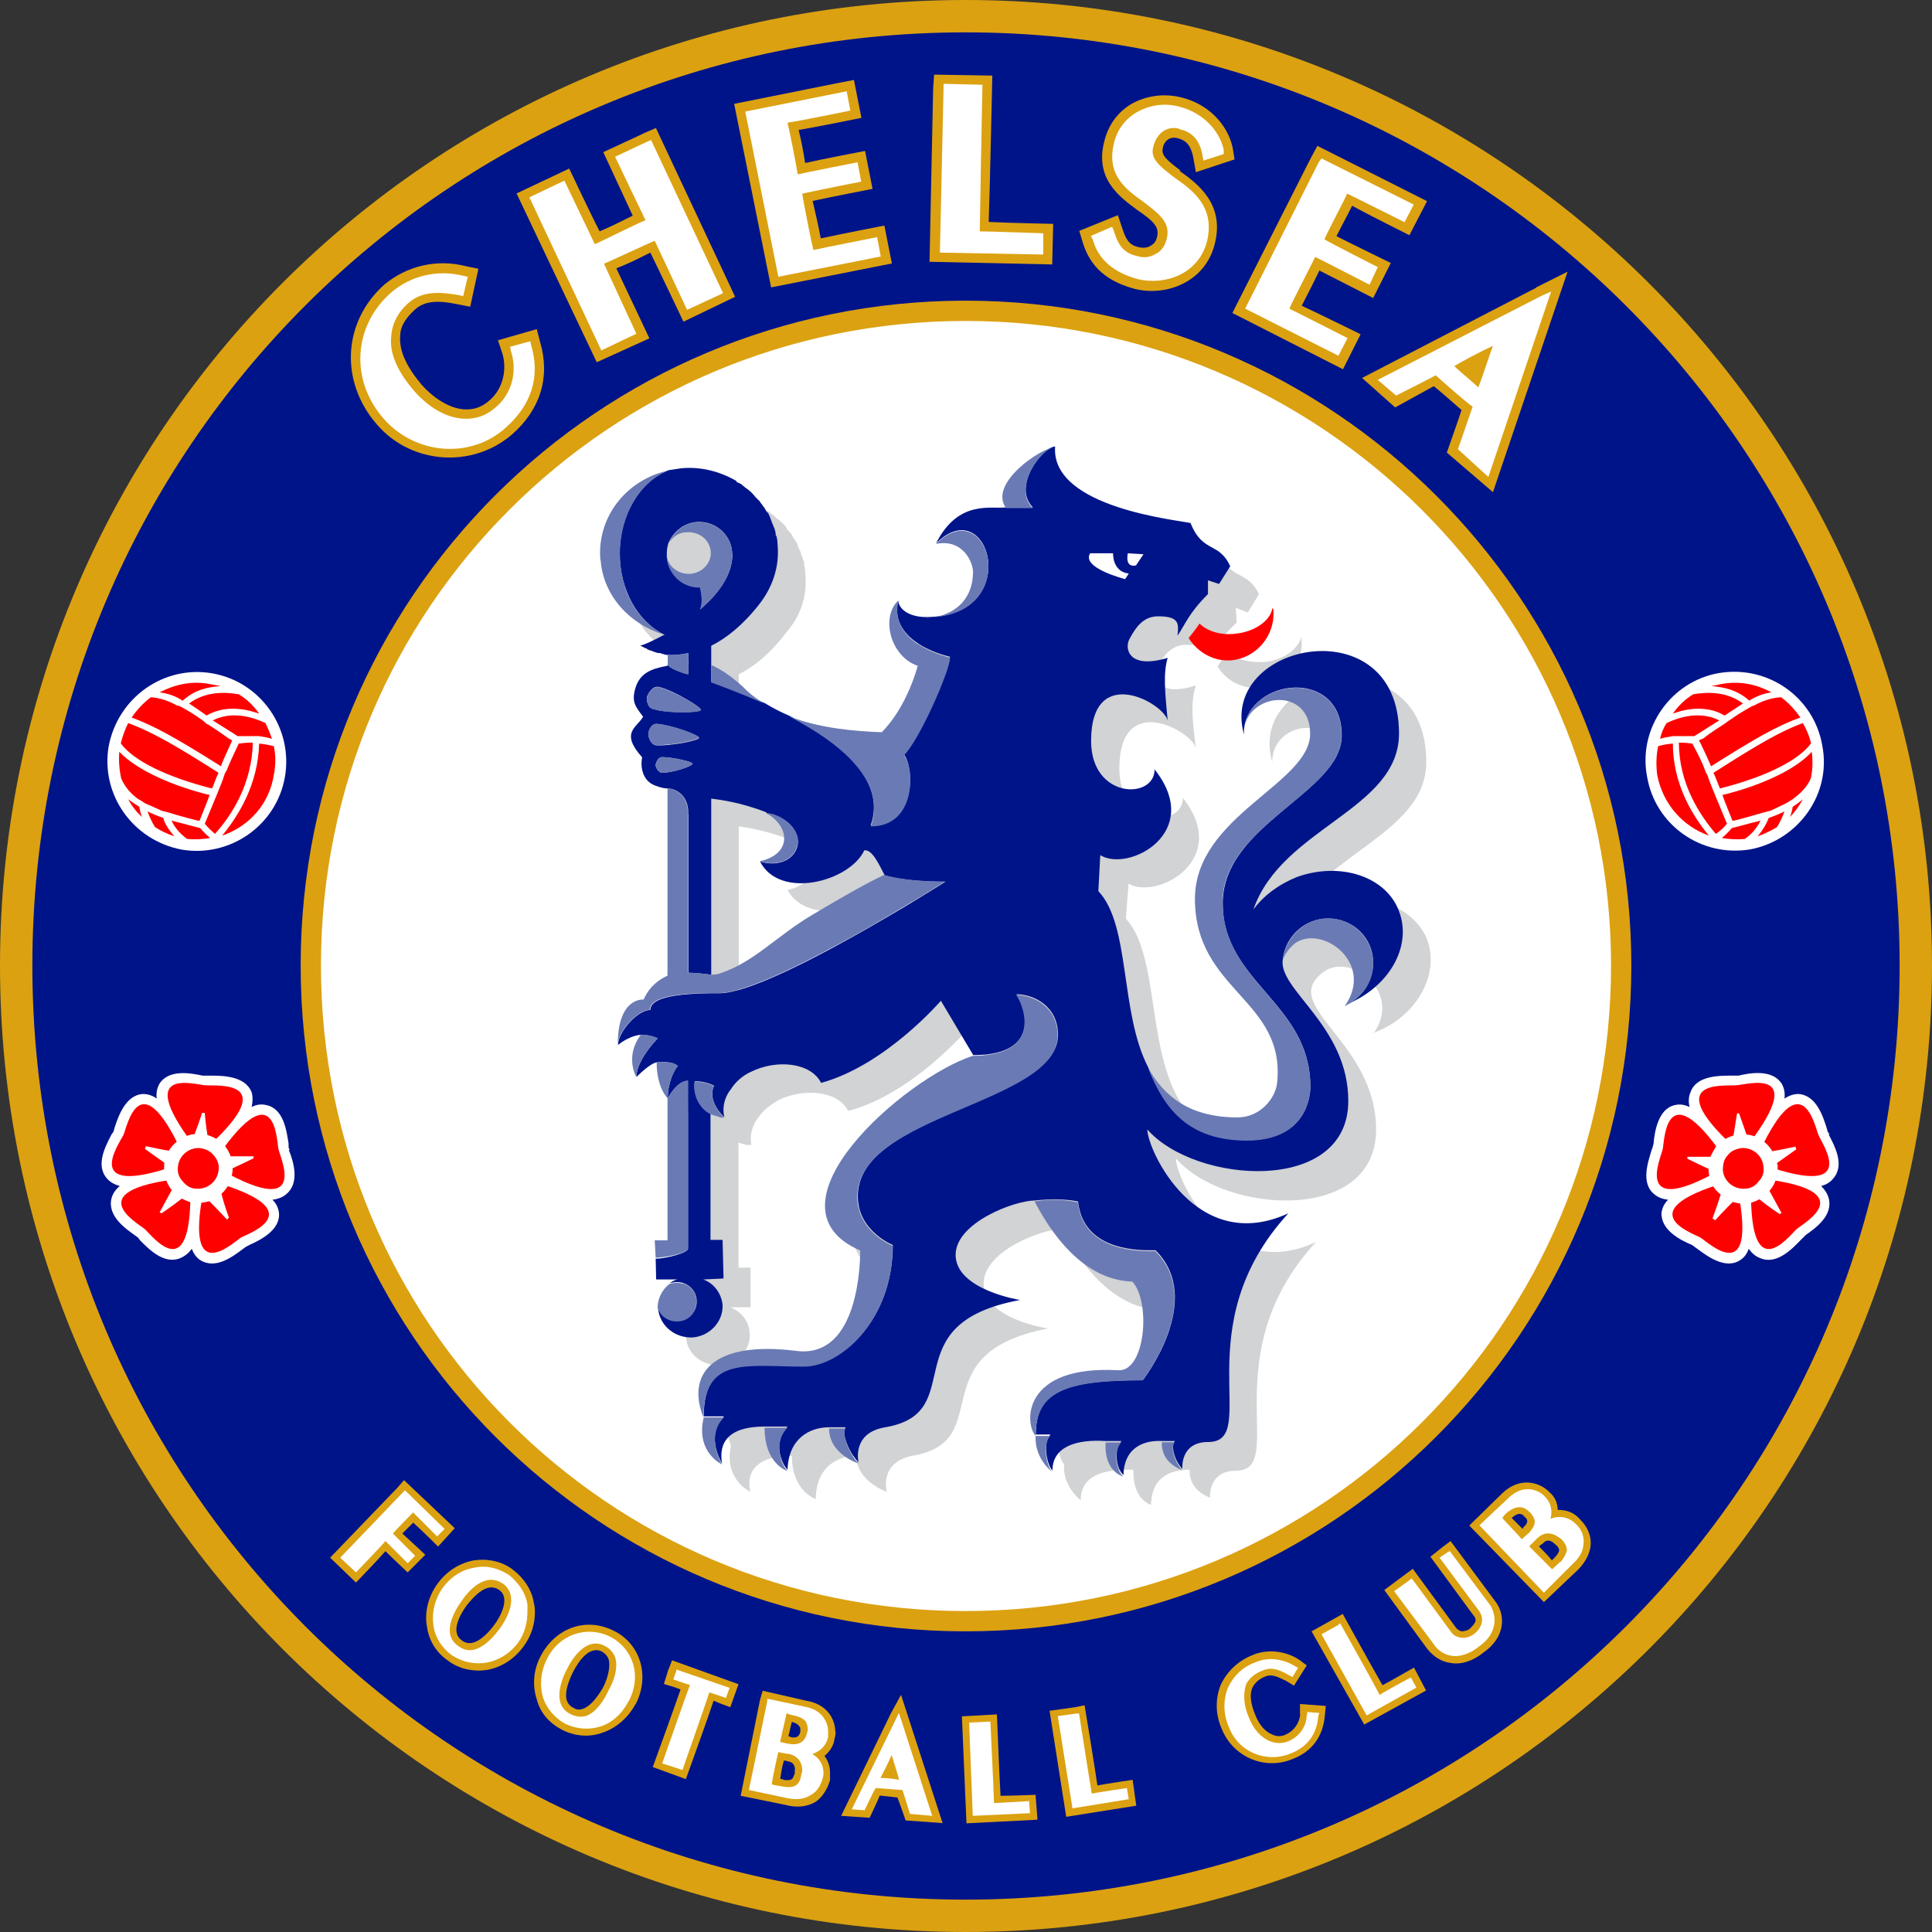
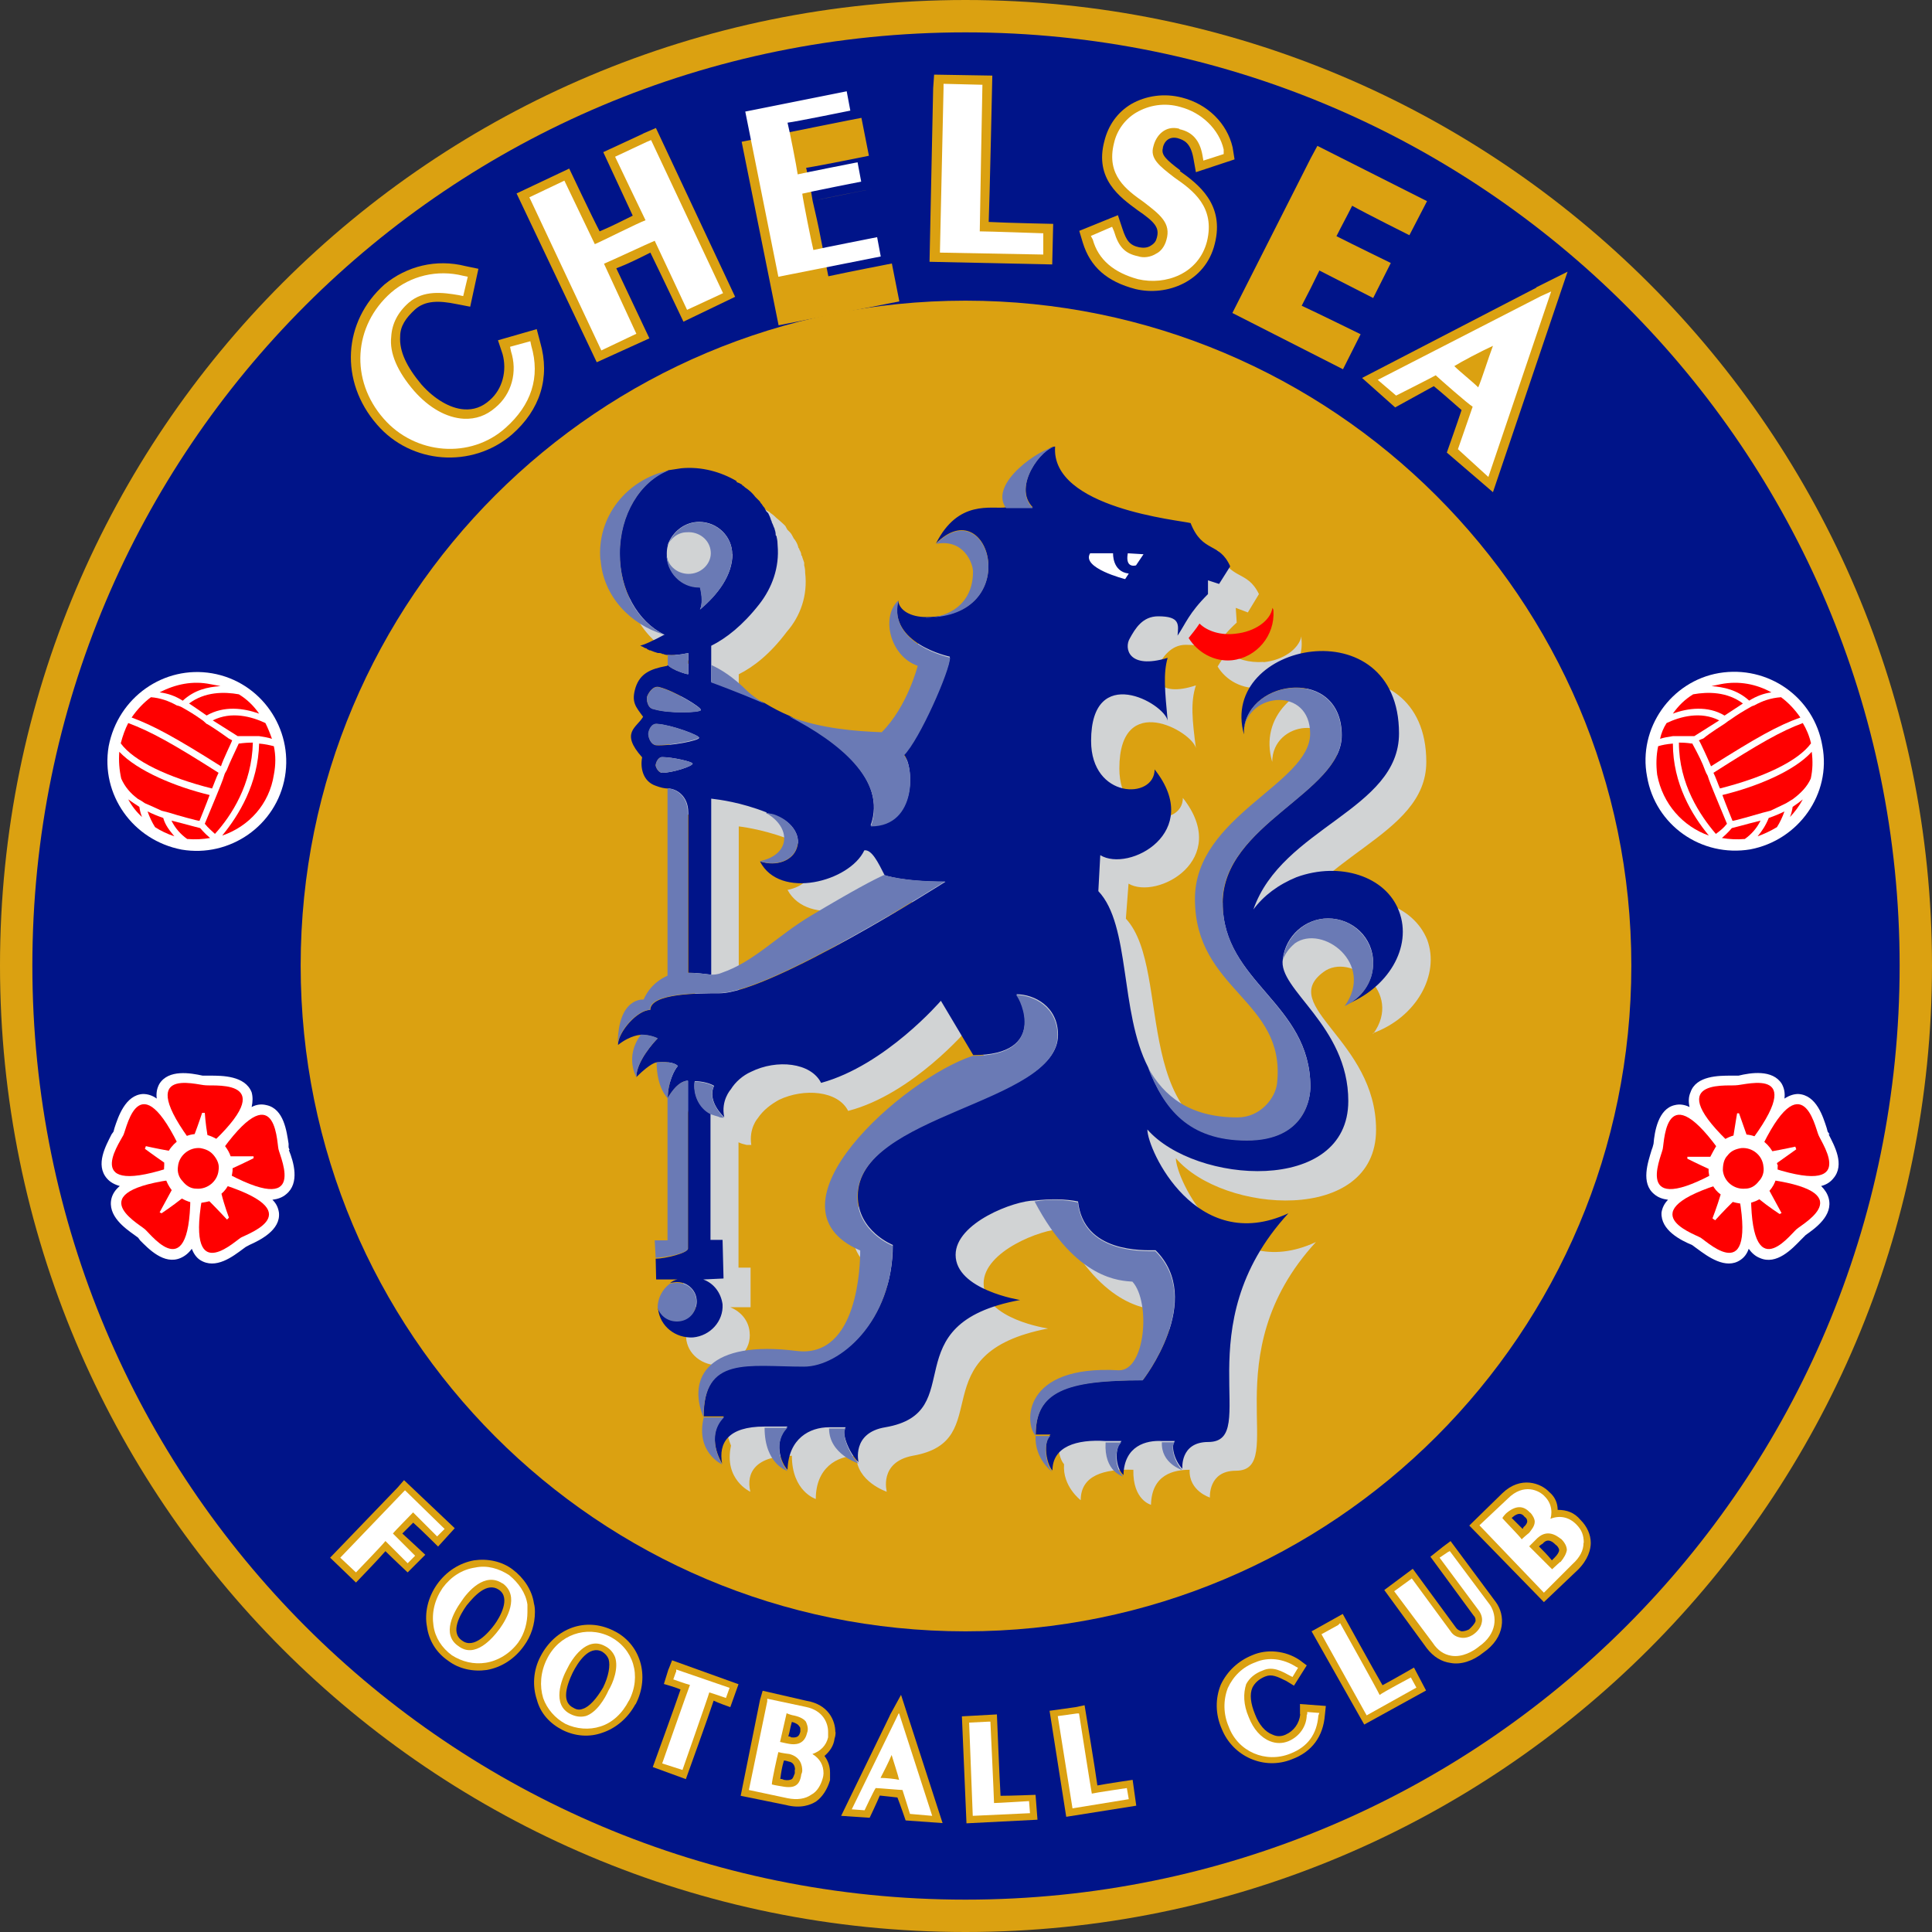
<svg xmlns="http://www.w3.org/2000/svg" id="Capa_1" data-name="Capa 1" viewBox="0 0 80 80">
  <rect x="0" y="0" width="80" height="80" fill="#333333" stroke="none" />
  <defs>
    <style>
      .cls-1, .cls-2 {
        fill: #001489;
      }

      .cls-1, .cls-2, .cls-3, .cls-4, .cls-5, .cls-6, .cls-7, .cls-8, .cls-9 {
        stroke-width: 0px;
      }

      .cls-1, .cls-3, .cls-4, .cls-7, .cls-8 {
        fill-rule: evenodd;
      }

      .cls-3 {
        fill: #d1d3d4;
      }

      .cls-4 {
        fill: #6a7ab5;
      }

      .cls-5 {
        fill: red;
      }

      .cls-6, .cls-7 {
        fill: #fff;
      }

      .cls-8, .cls-9 {
        fill: #dba111;
      }
    </style>
  </defs>
  <path id="path3381" class="cls-9" d="M80,39.98c0,22.11-17.91,40.02-40.02,40.02S0,62.09,0,39.98,17.91,0,39.98,0s40.02,17.91,40.02,39.98Z" />
  <path id="path3383" class="cls-2" d="M78.66,39.98c0,21.38-17.3,38.68-38.68,38.68S1.34,61.37,1.34,39.98,18.63,1.34,39.98,1.34s38.68,17.3,38.68,38.64Z" />
  <path id="path3385" class="cls-9" d="M67.55,39.98c0,15.24-12.33,27.57-27.57,27.57s-27.53-12.33-27.53-27.57,12.33-27.53,27.53-27.53,27.57,12.33,27.57,27.53Z" />
-   <path id="path3387" class="cls-6" d="M66.71,39.98c0,14.78-11.95,26.73-26.73,26.73s-26.69-11.95-26.69-26.73,11.95-26.69,26.69-26.69,26.73,11.95,26.73,26.69Z" />
  <path id="path3389" class="cls-9" d="M17.11,63.05c.31.27,1.03.99,1.03.99l.69-.76-2.1-1.99-.27.31-2.79,2.9,1.07,1.03s.92-.95,1.22-1.3c.27.27.92.88.92.88l.73-.73s-.65-.61-.95-.88c.19-.19.27-.27.46-.46h0Z" />
  <path id="path3391" class="cls-8" d="M22.15,66.75c0,.5-.15.99-.46,1.41-.38.53-.92.88-1.53.99-.57.08-1.15-.04-1.6-.38-.5-.34-.8-.84-.88-1.41-.11-.57.04-1.22.42-1.76.38-.53.92-.88,1.53-.99.57-.08,1.15.04,1.6.38s.8.84.88,1.41c.03.1.04.22.04.34h0ZM20.47,67.28c.23-.31.69-1.11.19-1.45-.5-.34-1.03.27-1.34.65-.27.38-.69,1.11-.19,1.45.5.38,1.11-.34,1.34-.65Z" />
  <path id="path3393" class="cls-8" d="M26.31,70.57c-.31.57-.8.99-1.37,1.18-.53.19-1.11.15-1.64-.11-.53-.27-.92-.69-1.07-1.26-.19-.57-.15-1.22.15-1.79.61-1.18,1.87-1.64,3.02-1.07,1.11.53,1.53,1.87.92,3.05ZM24.97,69.88c.23-.46.31-.92.23-1.18-.05-.13-.14-.23-.27-.31-.53-.27-.99.42-1.22.88-.11.23-.27.61-.27.92,0,.23.08.42.31.53.13.08.25.09.38.04.27-.08.57-.42.84-.88h0Z" />
  <path id="path3395" class="cls-9" d="M27.68,69.12l-.19.61s.53.15.69.23c-.19.57-1.15,3.21-1.15,3.21l1.37.5s.95-2.63,1.15-3.25c.15.08.69.27.69.27l.34-.95-2.75-.99-.15.38Z" />
  <path id="path3397" class="cls-8" d="M34.6,71.71c0,.1-.01.19-.04.27-.04.31-.19.53-.42.73.15.2.23.43.23.69v.31c-.11.38-.31.69-.57.88-.23.15-.65.31-1.26.15l-1.87-.38.8-3.97.11-.38,1.83.42c.88.15,1.18.8,1.18,1.3ZM32.92,73.28c0-.11-.04-.31-.27-.34,0,0-.11-.04-.19-.04-.08.27-.11.46-.15.76.08,0,.15.04.15.04.15.03.27.01.34-.04.04-.04.08-.15.11-.23,0-.03,0-.08,0-.15ZM32.65,71.9c.08,0,.11.04.11.04.31.04.34-.11.38-.23,0-.05,0-.09,0-.11,0-.05-.01-.09-.04-.11-.04-.08-.15-.15-.31-.19-.08.27-.08.38-.15.61Z" />
  <path id="path3399" class="cls-9" d="M36.85,71.03l-2.02,4.16,1.18.08s.31-.65.42-.92c.25.03.5.05.73.08.11.27.34.95.34.95l1.53.11-1.72-5.31-.46.84Z" />
  <path id="path3401" class="cls-9" d="M41.43,74.35c-.04-.61-.15-3.36-.15-3.36l-1.45.08.19,4.43,2.94-.15-.08-1.03s-1.03.04-1.45.04h0Z" />
  <path id="path3403" class="cls-9" d="M45.44,73.93c-.08-.61-.53-3.32-.53-3.32l-.38.08-1.07.15.69,4.39,2.9-.46-.15-1.07s-1.03.15-1.45.23Z" />
  <path id="path3405" class="cls-9" d="M53.84,70.99c-.04.38-.27.69-.61.84-.18.08-.36.08-.53,0-.31-.11-.57-.42-.73-.84-.19-.46-.23-.84-.11-1.11.1-.2.28-.36.53-.46.27-.11.5,0,.88.19l.31.19.53-.84-.31-.23c-.57-.38-1.34-.46-1.95-.19-.57.23-1.03.65-1.3,1.22-.23.57-.23,1.22.04,1.83.46,1.15,1.76,1.72,2.9,1.26.84-.31,1.3-.95,1.37-1.83l.04-.38-1.07-.08v.42h0Z" />
  <path id="path3407" class="cls-9" d="M57.24,69.77c-.31-.53-1.64-2.94-1.64-2.94l-.34.19-.95.53,2.18,3.86,2.56-1.41-.5-.95s-.92.53-1.3.73Z" />
  <path id="path3409" class="cls-9" d="M60.07,63.81l-.31.23-.53.42,1.79,2.44c.08.08.08.15.08.23-.04.11-.15.23-.27.34-.08.04-.19.08-.31.08-.1-.03-.18-.08-.23-.15l-1.79-2.44-1.18.88,1.76,2.41c.28.36.61.56.99.61.42.08.92-.08,1.34-.42.95-.65.92-1.57.53-2.1l-1.87-2.52Z" />
  <path id="path3411" class="cls-8" d="M65.87,63.89c0,.27-.11.69-.53,1.11l-1.41,1.34-3.09-3.17,1.37-1.34c.76-.73,1.6-.42,1.95-.04.23.19.34.46.34.73.38,0,.69.11.95.42.27.27.42.61.42.95h0ZM62.59,62.85l.46.46s.04-.08.04-.08c.11-.08.15-.19.15-.23,0-.08-.04-.15-.11-.19-.08-.11-.23-.23-.53.04ZM63.73,64.04c.19.19.34.34.53.57l.11-.11c.11-.11.19-.23.19-.31h0c0-.08-.08-.19-.15-.23-.08-.08-.31-.31-.53-.04,0,0-.08.04-.15.11h0Z" />
  <path id="path3413" class="cls-6" d="M17.11,62.63c.11.11.99.99.99.99l.31-.31-1.64-1.6-.08.08-2.6,2.71.65.61s1.11-1.15,1.22-1.3c.11.11.92.92.92.92l.31-.31s-.8-.8-.92-.92c.08-.11.73-.76.84-.88h0Z" />
  <path id="path3415" class="cls-7" d="M21.84,66.44v.31c0,.42-.11.88-.38,1.26-.34.46-.84.76-1.34.84s-.99-.04-1.41-.31c-.42-.31-.69-.73-.76-1.22-.08-.53.04-1.07.38-1.57.34-.46.8-.76,1.34-.84.5-.11.99.04,1.41.31.38.31.69.73.76,1.22ZM20.81,65.57c-.73-.5-1.45.34-1.72.76-.27.38-.84,1.34-.11,1.83.69.53,1.41-.31,1.72-.73.27-.38.84-1.34.11-1.87h0Z" />
  <path id="path3417" class="cls-7" d="M26.04,70.42c-.27.53-.69.92-1.18,1.07-.46.15-.99.11-1.45-.11-.42-.23-.76-.61-.92-1.07-.15-.5-.11-1.07.15-1.6.5-1.03,1.64-1.41,2.6-.95.99.5,1.34,1.64.8,2.67ZM24.25,71.06c.46-.15.8-.73.95-1.07.19-.31.42-.92.27-1.37-.08-.2-.22-.36-.42-.46-.76-.42-1.37.53-1.57.95-.23.42-.65,1.49.15,1.87.2.1.41.13.61.08h0Z" />
  <path id="path3419" class="cls-6" d="M27.99,69.23l-.11.31s.53.19.69.23c-.08.19-1.15,3.25-1.15,3.25l.84.27s1.07-3.05,1.11-3.21c.15.04.69.23.69.23l.15-.42-2.21-.76v.11h0Z" />
  <path id="path3421" class="cls-7" d="M34.29,71.71c0,.08,0,.15,0,.23-.08.34-.31.57-.65.69.31.19.46.46.46.8,0,.05-.01.13-.04.23-.08.27-.23.53-.46.65-.25.18-.59.23-.99.15l-1.6-.34.76-3.67v-.11l1.6.34c.73.15.92.69.92,1.03ZM32.57,70.95c-.04.15-.23,1.03-.27,1.18.15.04.38.08.38.08.23.04.61.04.73-.42.03-.08.04-.14.04-.19,0-.1-.03-.2-.08-.31-.1-.13-.29-.22-.57-.27,0,0-.15-.04-.23-.08ZM32.23,72.55c-.04.15-.27,1.18-.27,1.34.15.04.42.08.42.08.25.05.45.04.57-.04.13-.08.2-.23.23-.46,0,0,.04-.08.04-.15,0-.23-.08-.57-.53-.69,0,0-.34-.04-.46-.08Z" />
  <path id="path3423" class="cls-7" d="M37.23,70.95l1.37,4.24-.92-.08s-.27-.88-.31-.99c-.11,0-.99-.08-1.11-.08-.08.11-.46.92-.46.92l-.53-.04,1.83-3.74.11-.23ZM36.47,73.62c.19,0,.61.04.76.08-.04-.19-.23-.76-.31-1.03-.11.27-.38.8-.46.95Z" />
  <path id="path3425" class="cls-6" d="M41.16,74.65c0-.19-.15-3.36-.15-3.36h-.08l-.8.04.15,3.86,2.37-.11-.04-.5s-1.3.08-1.45.08Z" />
  <path id="path3427" class="cls-6" d="M45.21,74.27c-.04-.19-.53-3.32-.53-3.32h-.08l-.8.11.61,3.82,2.33-.38-.08-.46s-1.3.19-1.45.23h0Z" />
  <path id="path3429" class="cls-6" d="M54.11,70.99c0,.5-.31.92-.76,1.11-.25.1-.51.1-.76,0-.38-.15-.69-.5-.88-.99-.23-.53-.23-.99-.11-1.37.13-.25.36-.45.69-.57.42-.19.8.04,1.15.23l.08.04.23-.38-.08-.04c-.53-.34-1.15-.42-1.68-.19-.53.19-.92.57-1.15,1.07-.19.5-.19,1.07.04,1.6.38,1.03,1.53,1.53,2.56,1.11.71-.28,1.09-.8,1.15-1.57l.04-.11-.5-.04v.11h0Z" />
  <path id="path3431" class="cls-6" d="M57.13,70.19c-.08-.19-1.64-2.98-1.64-2.98l-.08.08-.69.38,1.87,3.36,2.06-1.15-.23-.42s-1.15.61-1.3.73h0Z" />
  <path id="path3433" class="cls-6" d="M60.03,64.23l-.08.04-.34.23,1.64,2.21c.1.15.14.31.11.46-.04.27-.27.46-.38.53s-.31.15-.5.11c-.18-.03-.32-.11-.42-.27l-1.6-2.18-.73.53,1.6,2.14c.2.31.46.48.76.53.46.08.92-.19,1.15-.38.76-.53.76-1.26.46-1.72l-1.68-2.25Z" />
  <path id="path3435" class="cls-7" d="M65.57,63.89c0,.31-.15.6-.46.88l-1.18,1.18-2.67-2.79,1.18-1.11c.65-.65,1.3-.34,1.53-.08.19.19.27.42.27.65,0,.08-.01.17-.04.27.38-.15.76-.08,1.07.23.23.23.31.46.31.76h0ZM63.35,62.63c-.28-.31-.61-.29-.99.04,0,0-.11.11-.15.19.08.11.73.76.8.88.11-.11.31-.27.31-.27.08-.11.23-.27.23-.46,0-.11-.08-.27-.19-.38h0ZM64.61,64.69c.15-.18.24-.34.27-.5h0c0-.15-.08-.31-.23-.46-.04,0-.5-.5-.99-.04l-.34.34.95.95c.08-.08.34-.31.34-.31h0Z" />
  <path id="path3437" class="cls-9" d="M22.22,13.63l-1.6.46.19.57c.19.69,0,1.45-.53,1.91-.31.28-.66.41-1.07.38-.57-.04-1.22-.42-1.76-1.03-.61-.73-.92-1.37-.88-1.99,0-.42.23-.76.61-1.11.42-.38.99-.38,1.72-.23l.57.11.34-1.57-.53-.11c-1.22-.31-2.44,0-3.36.76-1.72,1.53-1.87,4.01-.31,5.8,1.41,1.64,3.93,1.83,5.58.42,1.18-1.03,1.6-2.37,1.18-3.82l-.15-.57Z" />
  <path id="path3439" class="cls-9" d="M26.62,5.54l-1.64.76s.92,1.99,1.22,2.63c-.46.23-.92.46-1.37.65-.34-.65-1.26-2.6-1.26-2.6l-2.18,1.03,3.32,6.99,2.18-.99s-1.03-2.18-1.37-2.9c.5-.19.95-.42,1.41-.65.34.69,1.37,2.86,1.37,2.86l2.14-1.03-3.28-6.99-.53.23Z" />
-   <path id="path3441" class="cls-9" d="M33.99,9.89c-.1-.53-.22-1.06-.34-1.57.69-.15,2.48-.5,2.48-.5l-.31-1.57s-1.79.34-2.48.5c-.08-.5-.15-.88-.27-1.37.69-.11,2.6-.5,2.6-.5l-.31-1.57-.57.11-4.39.88,1.53,7.6,5-.99-.31-1.57s-1.95.38-2.63.53Z" />
+   <path id="path3441" class="cls-9" d="M33.99,9.89c-.1-.53-.22-1.06-.34-1.57.69-.15,2.48-.5,2.48-.5s-1.79.34-2.48.5c-.08-.5-.15-.88-.27-1.37.69-.11,2.6-.5,2.6-.5l-.31-1.57-.57.11-4.39.88,1.53,7.6,5-.99-.31-1.57s-1.95.38-2.63.53Z" />
  <path id="path3443" class="cls-9" d="M41.09,3.13l-2.41-.04-.04.57-.15,7.18,5.08.11.04-1.68s-1.95-.04-2.67-.08c.04-.95.15-6.07.15-6.07Z" />
  <path id="path3445" class="cls-9" d="M48.88,7.06c-.61-.46-.8-.65-.73-.92,0-.11.15-.53.61-.42.27.08.53.19.65.8l.11.61,1.6-.53-.08-.5c-.23-.99-1.03-1.79-2.1-2.06-.73-.19-1.49-.08-2.1.27-.57.34-.95.88-1.11,1.53-.42,1.57.65,2.33,1.37,2.86.73.5.92.73.8,1.15-.03.13-.1.23-.23.31-.15.11-.34.11-.5.08-.38-.08-.53-.27-.69-.76l-.19-.57-1.6.65.15.5c.31.99.99,1.6,2.18,1.91,1.3.31,2.9-.31,3.28-1.87.42-1.64-.69-2.48-1.45-3.02h0Z" />
  <path id="path3447" class="cls-9" d="M54.61,11.19c.61.31,2.25,1.15,2.25,1.15l.73-1.45s-1.64-.8-2.25-1.11c.23-.46.42-.8.65-1.26.61.34,2.37,1.22,2.37,1.22l.73-1.41-4.54-2.29-.27.5-3.25,6.42,4.58,2.33.73-1.45s-1.79-.88-2.44-1.18c.25-.48.5-.97.73-1.45h0Z" />
  <path id="path3449" class="cls-9" d="M63.62,11.91l-7.22,3.74,1.37,1.22s1.18-.65,1.6-.88c.34.27.8.69,1.15.99-.15.46-.61,1.76-.61,1.76l1.91,1.64,3.09-9.13-1.3.65Z" />
  <path id="path3451" class="cls-6" d="M21.96,14.13l-.84.23.04.19c.27.84.04,1.76-.65,2.33-.38.33-.81.48-1.3.46-.73-.04-1.45-.46-2.06-1.15-.69-.8-1.03-1.57-.95-2.25.03-.53.27-1.01.73-1.41.61-.53,1.41-.42,2.06-.31l.19.04.19-.8-.19-.04c-1.07-.27-2.18,0-2.98.69-1.57,1.37-1.72,3.63-.31,5.23,1.3,1.49,3.59,1.68,5.04.38,1.07-.95,1.45-2.1,1.07-3.4,0,0-.04-.19-.04-.19Z" />
  <path id="path3453" class="cls-6" d="M26.77,5.88l-1.3.61s1.11,2.33,1.26,2.63c-.31.11-1.83.88-2.1.99-.15-.31-1.26-2.63-1.26-2.63l-1.45.69,2.98,6.34,1.45-.69s-1.18-2.56-1.34-2.9c.27-.11,1.83-.84,2.1-.95.15.31,1.34,2.86,1.34,2.86l1.49-.69-2.98-6.34-.19.08Z" />
  <path id="path3455" class="cls-6" d="M33.68,10.35c-.08-.31-.42-2.02-.46-2.33.31-.08,2.44-.5,2.44-.5l-.15-.8s-2.14.42-2.48.5c-.04-.31-.34-1.83-.42-2.14.34-.04,2.6-.5,2.6-.5l-.15-.8-4.2.84,1.37,6.84,4.24-.84-.15-.8s-2.33.46-2.63.53Z" />
  <path id="path3457" class="cls-6" d="M40.67,3.51l-1.6-.04v.19l-.15,6.8,4.28.08v-.88s-2.29-.08-2.63-.08c0-.34.11-6.07.11-6.07Z" />
  <path id="path3459" class="cls-6" d="M48.84,5.35c.53.11.84.46.95,1.07l.04.23.84-.27v-.19c-.19-.84-.92-1.53-1.79-1.76-.65-.19-1.3-.08-1.83.23-.46.27-.8.73-.92,1.26-.34,1.34.53,1.95,1.22,2.44.69.53,1.15.88.95,1.57-.08.31-.27.5-.42.57-.23.15-.53.19-.76.11-.53-.11-.8-.38-.99-1.03l-.08-.19-.88.38.08.15c.23.84.88,1.37,1.87,1.64,1.15.27,2.52-.23,2.86-1.57.34-1.41-.57-2.1-1.34-2.63-.65-.5-1.03-.8-.88-1.3.11-.46.5-.88,1.07-.73Z" />
-   <path id="path3461" class="cls-6" d="M55.79,8.02c.31.15,2.37,1.18,2.37,1.18l.38-.73-3.82-1.91-.11.15-3.05,6.07,3.86,1.95.38-.73s-2.1-1.07-2.41-1.22c.11-.27.92-1.83,1.07-2.14.31.15,2.25,1.15,2.25,1.15l.34-.73s-1.95-.99-2.21-1.15c.11-.27.84-1.64.95-1.91h0Z" />
  <path id="path3463" class="cls-7" d="M64.23,12.07l-2.6,7.68-1.26-1.15s.53-1.53.61-1.76c-.19-.11-1.37-1.15-1.53-1.3-.19.11-1.64.84-1.64.84l-.76-.65,6.76-3.47.42-.19ZM61.21,16.04c.15-.34.42-1.22.61-1.72-.5.23-1.3.65-1.6.84.23.23.76.65.99.88h0Z" />
  <path id="path3465" class="cls-3" d="M56.86,42.81c1.26-1.72-.95-3.4-2.06-2.56-1.91,1.41,2.18,2.83,2.18,6.53,0,3.93-6.34,3.47-8.29,1.18,0,.84,2.02,5.23,5.8,3.47-4.32,4.7-1.11,9.47-3.32,9.47-1.15,0-1.07,1.11-1.07,1.11,0,0-.88-.27-.84-1.15-.65,0-1.57.19-1.6,1.45,0,0-.76-.19-.73-1.45-1.22-.04-2.18.23-2.18,1.26,0,0-.76-.57-.69-1.49-.46-.53-.61-2.94,3.4-2.75,1.11.08,1.37-2.79.61-3.63-.5-.04-2.37-.08-4.09-3.36-.84,0-3.25.92-3.25,2.25,0,1.49,2.67,1.87,2.67,1.87-5.38,1.03-2.06,4.66-5.61,5.27-1.41.27-1.07,1.49-1.07,1.49,0,0-1.26-.42-1.26-1.49-.8,0-1.68.5-1.68,1.79,0,0-.99-.31-.99-1.79-1.49,0-1.91.69-1.72,1.49,0,0-1.11-.5-.8-1.91-.69-1.72.23-3.21,3.89-2.79,2.52.34,2.6-3.63,2.6-4.16-4.24-1.83,1.87-7.14,4.66-8.06l-1.34-2.25s-2.29,2.71-4.96,3.4c-.42-.84-1.83-.95-2.86-.46-.34.19-.65.42-.88.76,0,0-.38.42-.27,1.11-.03,0-.05,0-.08,0-.05,0-.09,0-.11,0-.13-.03-.24-.06-.34-.11v5.19h.5v1.64h-.84c.46.19.76.57.8,1.03.08.73-.5,1.3-1.22,1.37-.73.04-1.37-.46-1.41-1.15-.04-.57.27-1.07.8-1.26h-.92v-1.64h.5v-5.88s-.42-.42-.42-1.49c0,0,.11-.88-.5-.27,0,0-.88.04-.19-.84,0,0,.23-.88-.31-.46-.04-2.02.42-.99.42-.99.15-.34.46-.73.99-1.03v-7.71c-.15-.04-.31-.08-.5-.15-.57-.15-.65-.8-.57-1.18-.88-1.03-.23-1.18.04-1.68-.31-.38-.5-.61-.31-1.18.19-.61.61-.8,1.3-.92h.04v-.46h-.19s-.01-.04-.04-.04c-.05,0-.1-.01-.15-.04h-.04c-.1-.03-.19-.06-.27-.11h-.04c-.05,0-.09-.01-.11-.04h-.04l-.08-.08h-.04s-.04-.01-.04-.04h-.04s-.05-.04-.08-.04c.11,0,.53-.15,1.03-.46-1.41-.38-2.52-1.57-2.67-3.09-.15-1.91,1.34-3.59,3.36-3.78.84-.04,1.64.15,2.33.57h0c.08.05.14.09.19.11l.04.04c.08.05.14.1.19.15l.04.04c.1.08.2.17.31.27.03.03.05.05.08.08.03.05.05.1.08.15.03.03.06.06.11.11.03.03.05.06.08.11.03.05.05.1.08.15.03.03.05.06.08.11.05.08.09.17.11.27.03.03.04.05.04.08.05.08.08.15.08.23.03.03.04.05.04.08.03.08.05.15.08.23v.11c.03.1.04.2.04.31.11.92-.19,1.79-.76,2.44-.69.92-1.37,1.45-1.99,1.76v.76c.42.15.92.5,1.53,1.07,1.45,1.37,3.97,1.64,5.54,1.72,1.07-1.07,1.49-2.79,1.49-2.79-1.11-.38-1.53-1.95-.8-2.67,0,1.07,3.09,1.11,3.09-1.22,0-.34.57-1.6-.53-1.41.88-1.79,1.34-1.15,1.91-1.22-.76-1.03.5-1.3.99-1.3-.15,2.56,6.26,1.83,6.64,1.95.5,1.26,1.18.76,1.68,1.79l-.46.76-.5-.19.04.61c-.42.38-.65.69-.8.95-.19.27-.11-.08-.31.19.04-.31-.11.04-.31-.11-.11-.08-.34-.11-.69-.11-.61,0-.95.5-1.18.92-.19.34-.04,1.3,1.6.76-.23.69-.15,1.45,0,2.6-.15-.69-3.17-2.41-3.17.84,0,2.41,2.63,2.48,2.63,1.22,2.02,2.56-1.07,4.24-2.25,3.55l-.11,1.45c2.02,2.18-.04,9.36,5.8,9.36.92,0,1.57-.76,1.64-1.37.38-3.47-3.44-3.82-3.44-7.64,0-3.44,4.77-4.81,4.77-6.84s-2.71-1.72-2.71,0c-1.11-3.82,6.38-5.27,6.38,0,0,3.13-4.81,3.86-6,7.26.42-.57,1.03-1.03,1.76-1.3,1.79-.69,3.7-.04,4.28,1.41.53,1.45-.46,3.21-2.25,3.86h0ZM37.77,37.38c-.23-.5-.53-1.07-.84-1.03-.61,1.3-3.47,2.06-4.32.5,1.3-.27,1.3-1.45.27-2.02-1.03-.42-1.95-.57-2.29-.61v7.29c.15.04.31,0,.5-.08,1.3-.46,2.25-1.53,3.7-2.37,1.76-1.03,2.6-1.45,2.98-1.68ZM52.32,27.42c.8-.08,1.45-.53,1.57-1.07v.11c.11,1.03-.65,1.95-1.68,2.02-.76.08-1.45-.31-1.79-.88.11-.19.27-.42.42-.61.34.31.88.46,1.49.42h0Z" />
  <path id="path3467" class="cls-1" d="M27.15,52.12c.38,0,1.34-.23,1.34-.42v-6.95c-.46,0-.84.73-.84.73,0-.65.27-1.18.42-1.34-.23-.23-.88-.15-.88-.15,0,0-.23,0-.84.61,0-.65.73-1.45.88-1.6,0,0-.27-.15-.69-.15,0,0-.42,0-.95.42,0-.53.8-1.45,1.34-1.45,0-.69,1.99-.69,2.86-.69,2.1,0,9.36-4.62,9.36-4.62-1.79,0-2.52-.27-2.52-.27-.27-.53-.53-1.07-.84-1.03-.61,1.3-3.51,2.06-4.32.46.69.23,1.37-.04,1.53-.57.19-.53-.27-1.15-.95-1.34-.1-.05-.2-.08-.31-.08t0,0v-.04c-1.07-.42-1.95-.53-2.29-.57v7.29c-.31-.04-.65-.08-.95-.08v-6.64c0-.69-.5-.99-.84-.99-.15,0-.31-.04-.5-.11-.57-.19-.65-.8-.57-1.18-.92-1.03-.23-1.22.04-1.68-.31-.42-.5-.61-.31-1.22.19-.57.61-.76,1.26-.88.03,0,.05-.01.08-.04.15.19.76.38.84.38v-.88s-.46.11-.84.08h0c-.08,0-.14-.01-.19-.04h-.04c-.05-.03-.1-.04-.15-.04h-.04c-.1-.03-.2-.06-.31-.11h-.04s-.05-.04-.08-.04l-.04-.04s-.06-.01-.11-.04h0s-.05-.04-.08-.04h0s-.05-.04-.08-.04c.11,0,.53-.19,1.03-.46h-.04c-1.07-.53-1.83-1.83-1.83-3.36,0-1.6.84-2.98,2.02-3.44.18-.03.36-.05.53-.08.84-.08,1.64.15,2.29.53,0,0,0,.01,0,.04.08.03.15.06.23.11,0,.03.01.04.04.04.05.05.11.1.19.15h0c.13.1.23.2.31.31.03.03.05.05.08.08.05.05.09.09.11.11.03.05.05.09.08.11.03.05.06.1.11.15.03.05.05.1.08.15.03.03.05.05.08.08.05.1.09.19.11.27.03.05.04.09.04.11.03.05.05.11.08.19.03.05.04.09.04.11.03.08.04.15.04.23.03.03.04.05.04.08.03.13.04.24.04.34.08.92-.23,1.76-.76,2.44-.69.88-1.37,1.41-1.99,1.72v1.49s.99.34,2.21.88c.33.2.67.38,1.03.53t0,0c1.99,1.03,4.05,2.63,3.36,4.54,1.95,0,1.79-2.52,1.37-2.94.65-.65,1.91-3.51,1.91-4.05,0,0-2.56-.53-2.14-2.33.04.42.53.69,1.15.69,4.09,0,2.63-5.27.42-3.05.92-1.83,2.29-1.41,2.9-1.49h1.11c-.88-.88.42-2.52.92-2.52-.19,2.56,5.19,3.05,5.61,3.17.5,1.26,1.18.76,1.64,1.79l-.46.73-.46-.15v.57c-.8.8-.92,1.22-1.26,1.72.04-.46.11-.8-.8-.8-.65,0-.95.5-1.18.92-.23.38-.08,1.3,1.57.8-.19.65-.11,1.41,0,2.6-.15-.73-3.17-2.41-3.17.84,0,2.41,2.63,2.44,2.63,1.18,2.06,2.6-1.07,4.28-2.25,3.55l-.08,1.49c1.34,1.41.88,5,2.06,7.29.65,1.72,1.76,3.02,4.09,3.02,2.44,0,2.63-1.79,2.63-2.21,0-3.47-3.63-4.32-3.63-7.6s4.93-4.58,4.93-6.95c0-2.83-3.86-2.37-4.05-.23v.19c-1.07-3.82,6.42-5.31,6.42-.04,0,3.17-4.85,3.89-6.03,7.29.42-.57,1.03-1.03,1.79-1.34,1.79-.65,3.7-.04,4.24,1.41.57,1.49-.46,3.21-2.25,3.89h0c.69-.27,1.18-.95,1.18-1.76,0-1.03-.84-1.83-1.87-1.83-.95,0-1.76.73-1.87,1.68-.23,1.26,2.71,2.75,2.71,5.88,0,3.89-6.34,3.44-8.32,1.18,0,.84,2.02,5.23,5.84,3.47-4.32,4.7-1.11,9.47-3.32,9.47-1.18,0-1.07,1.11-1.07,1.11-.31-.31-.5-.95-.31-1.15h-.53c-.65-.04-1.57.19-1.6,1.41-.34-.31-.38-1.11-.08-1.41h-.65c-1.22-.08-2.21.23-2.21,1.22-.23-.23-.42-1.15-.08-1.49h-.61c0-1.83,1.26-2.25,4.43-2.25,0,0,2.6-3.32.53-5.38-.53,0-2.98.11-3.21-2.02-.53-.11-1.15-.11-1.79-.04-.84,0-3.28.92-3.28,2.25,0,1.45,2.67,1.87,2.67,1.87-5.38.99-2.02,4.66-5.58,5.27-1.41.23-1.11,1.45-1.11,1.45-.42-.42-.73-1.26-.53-1.45h-.69c-.8,0-1.68.46-1.72,1.76-.27-.27-.61-1.18,0-1.79h-.95c-1.53,0-1.91.69-1.76,1.53,0,0-.73-1.15.08-1.95h-.84c0-2.56,1.83-2.1,4.16-2.1,1.49,0,3.67-1.87,3.67-5,0,0-1.45-.57-1.45-2.02,0-3.44,8.29-3.86,8.29-6.68,0-1.18-.99-1.68-1.72-1.68.19.19,1.3,2.52-1.79,2.52l-1.34-2.25s-2.29,2.67-4.96,3.4c-.42-.84-1.83-.99-2.9-.46-.34.15-.65.42-.84.73,0,0-.42.46-.27,1.15,0,0-.73-.65-.42-1.3-.19-.11-.5-.19-.8-.19-.08.53.19,1.11.65,1.34v5.23h.5l.04,1.6-.84.04c.42.15.73.53.8,1.03.04.69-.5,1.3-1.22,1.37-.73.04-1.37-.46-1.45-1.18v-.04c.11.31.42.53.8.53.42,0,.8-.34.8-.8s-.38-.8-.8-.8c-.1,0-.2.01-.31.04.1-.08.2-.13.31-.15h-.88M55.68,41.66h0ZM31.73,33.68h.04-.04ZM31.73,33.68h0ZM30.32,22.95c0-.73-.61-1.34-1.37-1.34-.61,0-1.11.42-1.3.95v.04c-.03.1-.04.22-.04.34,0,.76.61,1.37,1.34,1.37.03,0,.04,0,.04,0,.08.31.11.69,0,.92.73-.61,1.34-1.41,1.34-2.29ZM27.65,22.61s0,0,0,0t0,0s0,0,0,0t0,0ZM27.65,22.61s0,0,0,0t0,0ZM27.65,22.61s0,0,0,0t0,0ZM28.68,31.62c0-.08-.84-.27-1.26-.27-.19,0-.27.27-.27.34s.11.31.27.31c.42,0,1.26-.27,1.26-.38ZM28.95,30.55c0-.11-1.15-.53-1.72-.57-.27-.04-.38.31-.38.42s.08.42.31.46c.57.04,1.79-.19,1.79-.31ZM29.02,29.4c.04-.11-1.11-.8-1.72-.95-.27-.08-.46.27-.5.38-.04.11,0,.5.27.53.61.19,1.91.15,1.95.04ZM27.68,22.57s0,0,0,0c-.03.03-.04.04-.04.04.03-.03.04-.04.04-.04ZM27.72,22.49h0ZM27.68,22.57s.01-.05.04-.08c-.03.03-.04.05-.04.08ZM27.65,22.61h0ZM27.72,53.16h0Z" />
  <path id="path3469" class="cls-5" d="M49.22,26.42c.38.61,1.07.99,1.79.92,1.03-.11,1.79-1.03,1.72-2.06,0-.03-.01-.06-.04-.11-.08.53-.73.99-1.53,1.07-.61.08-1.18-.11-1.49-.42-.15.23-.31.42-.46.61Z" />
  <path id="path3471" class="cls-6" d="M46.7,22.91l.65.04-.31.46s-.46.15-.34-.5ZM45.14,22.91h.95s-.04.76.65.84l-.15.23s-1.83-.46-1.45-1.07Z" />
  <path id="path3473" class="cls-4" d="M27.07,29.37c-.27-.04-.31-.42-.27-.53.04-.11.23-.46.5-.38.61.15,1.76.84,1.72.95s-1.34.15-1.95-.04ZM27.15,30.85c-.23-.04-.31-.34-.31-.46s.11-.46.38-.42c.57.04,1.72.46,1.72.57-.04.11-1.22.34-1.79.31ZM28.49,27.04v.88c-.08,0-.69-.19-.84-.38v-.42c.38.04.84-.08.84-.08ZM28.68,31.62c0,.11-.84.38-1.26.38-.15,0-.27-.23-.27-.31s.08-.34.27-.34c.42,0,1.26.19,1.26.27ZM27.23,43c-.15.15-.88.95-.88,1.6,0,0-.5-.84.19-1.76.42,0,.69.15.69.15ZM36.96,51.59c0,3.13-2.18,5-3.67,5-2.33,0-4.16-.46-4.16,2.1-.69-1.68.23-3.21,3.86-2.75,2.56.31,2.63-3.63,2.63-4.16-4.24-1.83,1.83-7.14,4.66-8.06,3.09,0,1.99-2.33,1.79-2.52.73,0,1.72.5,1.72,1.68,0,2.83-8.29,3.25-8.29,6.68,0,1.45,1.45,2.02,1.45,2.02h0ZM24.86,23.18c-.15-1.76,1.07-3.32,2.83-3.7-1.18.46-2.02,1.83-2.02,3.44s.76,2.83,1.83,3.36c-1.41-.42-2.52-1.6-2.63-3.09ZM38.34,25.58c.88,0,1.95-.53,1.95-1.91,0-.34-.38-1.37-1.53-1.15,2.21-2.21,3.67,3.05-.42,3.05ZM32.69,29.67c1.3.5,2.75.61,3.82.65,1.07-1.07,1.49-2.75,1.49-2.75-1.11-.38-1.53-1.95-.84-2.67h.04c-.42,1.79,2.14,2.33,2.14,2.33,0,.53-1.26,3.4-1.91,4.05.42.42.57,2.94-1.37,2.94.69-1.91-1.37-3.51-3.36-4.54ZM27.65,22.61c.19-.57.69-.99,1.3-.99.76,0,1.37.61,1.37,1.34,0,.88-.61,1.68-1.34,2.29.11-.23.08-.61,0-.92,0,0-.01,0-.04,0-.73,0-1.34-.61-1.34-1.37.04.5.5.84.99.8.5-.04.88-.46.84-.92-.04-.5-.5-.84-.99-.8-.38,0-.69.27-.8.57ZM41.66,21.04c-.76-1.03,1.49-2.52,2.02-2.52-.5,0-1.79,1.64-.92,2.52h-1.11ZM26.92,41.81c-.53,0-1.34.92-1.34,1.45,0-1.99,1.07-1.87,1.07-1.87.15-.34.42-.73.99-.99v-7.75c.34,0,.84.31.84.99v6.64c.31,0,.65.04.95.08.11,0,.27,0,.46-.08,1.34-.46,2.29-1.53,3.7-2.37,1.79-1.07,2.6-1.49,3.02-1.68,0,0,.73.27,2.52.27,0,0-7.26,4.62-9.36,4.62-.88,0-2.86,0-2.86.69ZM29.44,27.53c.42.19.92.5,1.53,1.11.2.18.43.34.69.5-1.22-.53-2.21-.88-2.21-.88v-.73ZM31.73,33.68c.1,0,.2.01.31.04.69.23,1.15.84.95,1.37-.15.53-.84.8-1.53.57,1.3-.27,1.3-1.41.27-1.99ZM47.31,57.16c-3.17,0-4.43.46-4.43,2.29-.46-.5-.57-2.94,3.44-2.71,1.11.04,1.34-2.83.57-3.67-.46-.04-2.33-.04-4.05-3.32.65-.11,1.26-.08,1.79.04.23,2.1,2.67,2.02,3.21,2.02,2.06,2.06-.53,5.35-.53,5.35ZM48.95,60.87s-.88-.27-.84-1.15h.53c-.19.19,0,.84.31,1.15ZM42.88,59.46h.61c-.34.34-.15,1.26.08,1.49,0,0-.73-.53-.69-1.49ZM50.63,37.38c0,3.32,3.63,4.16,3.63,7.64,0,.42-.19,2.21-2.63,2.21s-3.44-1.34-4.09-3.02c.65,1.18,1.72,2.06,3.7,2.06.95,0,1.57-.8,1.64-1.41.38-3.47-3.4-3.82-3.4-7.64,0-3.44,4.77-4.77,4.77-6.84,0-1.95-2.56-1.72-2.75-.15.19-2.14,4.05-2.6,4.05.23,0,2.37-4.93,3.7-4.93,6.91h0ZM28.07,44.14c-.15.15-.42.69-.42,1.34,0,0-.46-.42-.46-1.49,0,0,.65-.08.88.15ZM56.86,39.9c0,.8-.5,1.45-1.18,1.76,1.26-1.76-.92-3.4-2.06-2.6-.27.23-.42.46-.5.69.11-.95.92-1.72,1.87-1.72,1.03,0,1.87.84,1.87,1.87h0ZM46.51,61.14s-.8-.19-.73-1.41h.65c-.31.31-.27,1.07.08,1.41ZM28.83,53.92c0,.46-.34.8-.8.8-.38,0-.69-.23-.8-.57,0-.38.19-.76.5-.99.1-.03.2-.04.31-.04.46,0,.8.34.8.8ZM32.61,60.91s-.95-.27-.95-1.79h.95c-.61.61-.27,1.53,0,1.79ZM29.56,44.98c-.31.61.42,1.3.42,1.3h-.08c-.05,0-.1-.01-.15-.04-.1-.03-.22-.06-.34-.11-.46-.23-.73-.8-.65-1.34.31,0,.61.08.8.19ZM27.15,52.09l-.04-.73h.53v-5.88s.38-.73.84-.73v6.95c0,.19-.95.38-1.34.38ZM29.14,58.69h.84c-.8.8-.08,1.95-.08,1.95,0,0-1.11-.5-.76-1.95ZM35.55,60.6s-1.22-.38-1.22-1.45h.69c-.19.19.11,1.03.53,1.45Z" />
  <path id="path3477" class="cls-6" d="M11.99,47.62l-.04-.11v-.15c-.08-.5-.19-1.45-.92-1.6-.2-.05-.41-.03-.61.08.05-.23.05-.43,0-.61-.27-.69-1.22-.69-1.72-.69h-.31c-.5-.11-1.41-.27-1.79.34-.1.18-.14.38-.11.61-.18-.13-.37-.19-.57-.19-.73.04-1.03.95-1.18,1.41l-.04.15-.08.11c-.23.46-.69,1.26-.19,1.83.13.15.31.25.53.31-.18.15-.29.32-.34.5-.19.73.57,1.26.95,1.53l.15.11.08.11c.34.34.99,1.03,1.68.73.18-.08.33-.2.46-.38.08.2.19.36.34.46.65.42,1.37-.15,1.79-.46l.11-.08.15-.08c.42-.19,1.3-.61,1.22-1.34-.03-.2-.11-.38-.27-.53.23-.03.42-.1.57-.23.57-.46.31-1.34.11-1.83Z" />
  <path id="path3479" class="cls-5" d="M8.78,48.23c4.12,2.44,2.83-.27,2.75-.65-.08-.38-.11-3.36-2.75.65Z" />
  <path id="path3481" class="cls-5" d="M8.52,48.84c-1.03,4.66,1.11,2.63,1.45,2.41.34-.19,3.17-1.15-1.45-2.41Z" />
  <path id="path3483" class="cls-5" d="M7.87,48.76c-4.77.46-2.18,1.87-1.87,2.14.31.27,2.06,2.63,1.87-2.14Z" />
  <path id="path3485" class="cls-5" d="M7.71,48.11c-1.91-4.39-2.44-1.45-2.6-1.11-.19.38-1.91,2.79,2.6,1.11Z" />
  <path id="path3487" class="cls-6" d="M75.76,46.97l-.08-.11-.04-.15c-.15-.46-.42-1.37-1.18-1.41-.18,0-.37.06-.57.19.03-.23-.01-.43-.11-.61-.38-.61-1.3-.46-1.79-.34h-.31c-.5,0-1.45,0-1.68.69-.08.18-.09.38-.04.61-.2-.1-.41-.13-.61-.08-.69.15-.84,1.11-.88,1.6l-.04.15-.04.11c-.15.5-.46,1.37.11,1.83.15.13.34.2.57.23-.15.15-.24.33-.27.53-.04.73.8,1.15,1.26,1.34l.11.08.11.08c.42.31,1.18.88,1.79.46.15-.1.27-.25.34-.46.13.18.28.31.46.38.69.31,1.34-.38,1.68-.73l.11-.11.11-.11c.38-.27,1.15-.8.95-1.53-.05-.18-.15-.34-.31-.5.2-.05.37-.15.5-.31.5-.57.04-1.37-.19-1.83h0Z" />
  <path id="path3489" class="cls-5" d="M72.1,47.77c-3.55-3.13-.65-2.79-.23-2.83.42,0,3.25-.92.23,2.83Z" />
  <path id="path3491" class="cls-5" d="M71.6,48.23c-4.09,2.44-2.83-.27-2.75-.65s.11-3.36,2.75.65Z" />
  <path id="path3493" class="cls-5" d="M71.87,48.84c1.03,4.66-1.11,2.63-1.45,2.41-.34-.19-3.17-1.15,1.45-2.41Z" />
  <path id="path3495" class="cls-5" d="M72.52,48.76c4.77.46,2.18,1.87,1.87,2.14-.31.27-2.06,2.63-1.87-2.14Z" />
  <path id="path3497" class="cls-5" d="M72.67,48.11c1.91-4.39,2.48-1.45,2.63-1.11.15.38,1.87,2.79-2.63,1.11Z" />
  <path id="path3499" class="cls-6" d="M73.62,48.27c-.03-.05-.04-.09-.04-.11.38-.27.8-.57.8-.57l-.04-.11s-.5.11-.95.19c-.23-.38-.61-.65-1.07-.69-.15-.42-.31-.88-.31-.88h-.08s-.08.46-.15.92c-.27.08-.53.23-.73.46-.08.13-.15.27-.23.42h-.95v.08s.46.23.88.42v.11c.04.38.19.73.5.95-.15.5-.34.99-.34.99l.11.08s.38-.42.73-.76c.18.05.36.08.53.08.2-.03.39-.09.57-.19.38.31.84.61.84.61l.08-.04s-.27-.5-.5-.92c.27-.31.34-.65.34-1.03h0Z" />
  <path id="path3501" class="cls-5" d="M72.1,47.54c-.23.04-.42.11-.57.31-.15.15-.19.38-.19.61.04.46.46.8.92.76.23,0,.42-.11.57-.31.15-.15.23-.38.19-.61-.04-.46-.46-.8-.92-.76Z" />
  <path id="path3503" class="cls-5" d="M8.29,47.77c3.59-3.13.65-2.79.23-2.83-.38,0-3.21-.92-.23,2.83Z" />
  <path id="path3505" class="cls-6" d="M9.62,48.38c.42-.19.88-.42.88-.42v-.08h-.95c-.05-.15-.13-.29-.23-.42-.19-.23-.46-.38-.73-.46-.08-.46-.11-.92-.11-.92h-.11s-.15.46-.31.88c-.42.04-.84.31-1.07.69-.46-.08-.95-.19-.95-.19l-.04.11s.42.31.8.57v.11c-.04.38.08.73.31,1.03-.23.42-.5.92-.5.92l.08.04s.46-.31.84-.61c.18.1.37.17.57.19.18,0,.37-.03.57-.08.34.34.73.76.73.76l.08-.08s-.19-.5-.31-.99c.27-.23.42-.57.46-.95v-.11h0Z" />
  <path id="path3507" class="cls-5" d="M8.86,47.85c-.15-.19-.34-.27-.57-.31-.46-.04-.88.31-.92.76-.04.23.04.46.19.61.15.19.34.31.57.31.46.04.88-.31.92-.76.04-.23-.04-.42-.19-.61Z" />
  <path id="path3509" class="cls-6" d="M8.78,27.88c-1.99-.34-3.89.99-4.28,3.02-.34,1.99.99,3.89,3.02,4.28,1.99.34,3.93-.99,4.28-3.02.34-1.99-.99-3.93-3.02-4.28Z" />
  <path id="path3511" class="cls-5" d="M9.62,30.66s-.08-.05-.15-.08c-.31-.23-.88-.61-.92-.61-.08-.08-.15-.14-.23-.19-.25-.18-.5-.33-.73-.46-.08-.05-.17-.09-.27-.11-.34-.19-.69-.31-1.07-.34-.31.23-.57.51-.8.84.92.34,1.83.84,3.7,2.02.08-.27.46-1.03.46-1.07Z" />
  <path id="path3513" class="cls-5" d="M8.78,32.65c.04-.08.19-.5.27-.65-1.91-1.22-2.83-1.72-3.74-2.06-.13.25-.23.53-.31.84.53.73,1.95,1.41,3.78,1.87Z" />
  <path id="path3515" class="cls-5" d="M8.55,29.63c.73-.42,1.53-.31,2.18-.08-.23-.33-.51-.6-.84-.8-.61-.11-1.41-.11-2.06.38.23.15.47.32.73.5Z" />
  <path id="path3517" class="cls-5" d="M5.69,33.07c.1.05.2.11.31.19.23.1.46.2.69.31l.31.08c.34.11,1.18.34,1.26.34,0,0,.31-.76.42-1.07-1.41-.34-2.98-.99-3.74-1.79-.03.38,0,.75.08,1.11.15.34.38.61.69.84Z" />
  <path id="path3519" class="cls-5" d="M8.29,34.29l-.31-.08c-.28-.08-.57-.15-.88-.23.15.31.38.57.65.76.33.03.65.01.95-.04-.23-.19-.42-.42-.42-.42Z" />
  <path id="path3521" class="cls-5" d="M11.26,30.59c-.08-.23-.17-.45-.27-.65-.57-.27-1.41-.5-2.18-.11l1.03.65h.88c.2.03.38.06.53.11Z" />
  <path id="path3523" class="cls-5" d="M10.73,30.78c-.04,1.68-.84,2.98-1.53,3.82,1.11-.38,1.95-1.3,2.14-2.52.08-.42.08-.8,0-1.18-.18-.05-.38-.09-.61-.11Z" />
  <path id="path3525" class="cls-5" d="M7.56,29.02c.5-.46,1.03-.57,1.57-.61-.13-.03-.27-.05-.42-.08-.73-.15-1.45,0-2.1.34.34.04.65.15.95.34Z" />
  <path id="path3527" class="cls-5" d="M9.89,30.78c-.23.5-.38.8-.5,1.11-.05.08-.09.15-.11.23-.04.15-.23.61-.23.61l-.11.27-.46,1.11c.15.19.31.31.42.42.69-.76,1.53-2.06,1.57-3.78-.18,0-.37.01-.57.04Z" />
  <path id="path3529" class="cls-5" d="M6.76,33.87c-.23-.08-.45-.17-.65-.27.08.23.19.46.31.65.23.15.5.28.8.38-.19-.23-.38-.46-.46-.76Z" />
  <path id="path3531" class="cls-5" d="M5.77,33.41c-.15-.1-.31-.2-.46-.31.15.28.34.52.57.73-.05-.13-.09-.27-.11-.42Z" />
  <path id="path3533" class="cls-6" d="M68.2,32.15c.34,2.02,2.25,3.36,4.28,3.02,1.99-.38,3.36-2.29,2.98-4.28-.34-2.02-2.25-3.36-4.28-3.02-1.99.34-3.36,2.29-2.98,4.28Z" />
  <path id="path3535" class="cls-5" d="M70.34,30.66c.05-.03.11-.05.19-.08.27-.23.88-.61.88-.61.1-.08.19-.14.27-.19.25-.18.5-.33.73-.46.08-.05.15-.09.23-.11.34-.19.69-.31,1.11-.34.31.23.57.51.8.84-.95.34-1.83.84-3.7,2.02-.11-.27-.46-1.03-.5-1.07Z" />
  <path id="path3537" class="cls-5" d="M71.22,32.65c-.04-.08-.19-.5-.27-.65,1.91-1.22,2.79-1.72,3.7-2.06.15.25.27.53.34.84-.53.73-1.95,1.41-3.78,1.87Z" />
  <path id="path3539" class="cls-5" d="M71.41,29.63c-.69-.42-1.53-.31-2.14-.08.23-.33.51-.6.84-.8.61-.11,1.41-.11,2.06.38-.23.15-.48.32-.76.5h0Z" />
  <path id="path3541" class="cls-5" d="M74.27,33.07c-.08.05-.18.11-.31.19-.2.1-.42.2-.65.31-.1.03-.2.05-.31.08-.38.11-1.18.34-1.26.34,0,0-.31-.76-.42-1.07,1.41-.34,2.98-.99,3.7-1.79.05.38.04.75-.04,1.11-.15.34-.42.61-.73.84h0Z" />
  <path id="path3543" class="cls-5" d="M71.71,34.29l.31-.08c.28-.08.57-.15.88-.23-.15.31-.38.57-.65.76-.33.03-.65.01-.95-.04.23-.19.42-.42.42-.42h0Z" />
  <path id="path3545" class="cls-5" d="M68.74,30.59c.05-.23.14-.45.27-.65.57-.27,1.41-.5,2.18-.11l-1.03.65h-.88c-.2.03-.38.06-.53.11Z" />
  <path id="path3547" class="cls-5" d="M69.27,30.78c0,1.68.8,2.98,1.49,3.82-1.07-.38-1.91-1.3-2.14-2.52-.05-.41-.04-.8.04-1.18.15-.05.36-.09.61-.11Z" />
  <path id="path3549" class="cls-5" d="M72.44,29.02c-.5-.46-1.07-.57-1.57-.61.13-.03.25-.05.38-.08.76-.15,1.49,0,2.1.34-.31.04-.61.15-.92.34Z" />
  <path id="path3551" class="cls-5" d="M70.07,30.78c.27.5.42.8.53,1.11.03.08.06.15.11.23.04.15.23.61.23.61l.11.27.46,1.11c-.15.19-.31.31-.46.42-.65-.76-1.53-2.06-1.53-3.78.18,0,.36.01.53.04Z" />
  <path id="path3553" class="cls-5" d="M73.24,33.87c.23-.08.45-.17.65-.27-.08.23-.19.46-.31.65-.25.15-.52.28-.8.38.19-.23.34-.46.46-.76h0Z" />
  <path id="path3555" class="cls-5" d="M74.23,33.41c.15-.1.29-.2.42-.31-.15.28-.33.52-.53.73.05-.13.09-.27.11-.42h0Z" />
</svg>